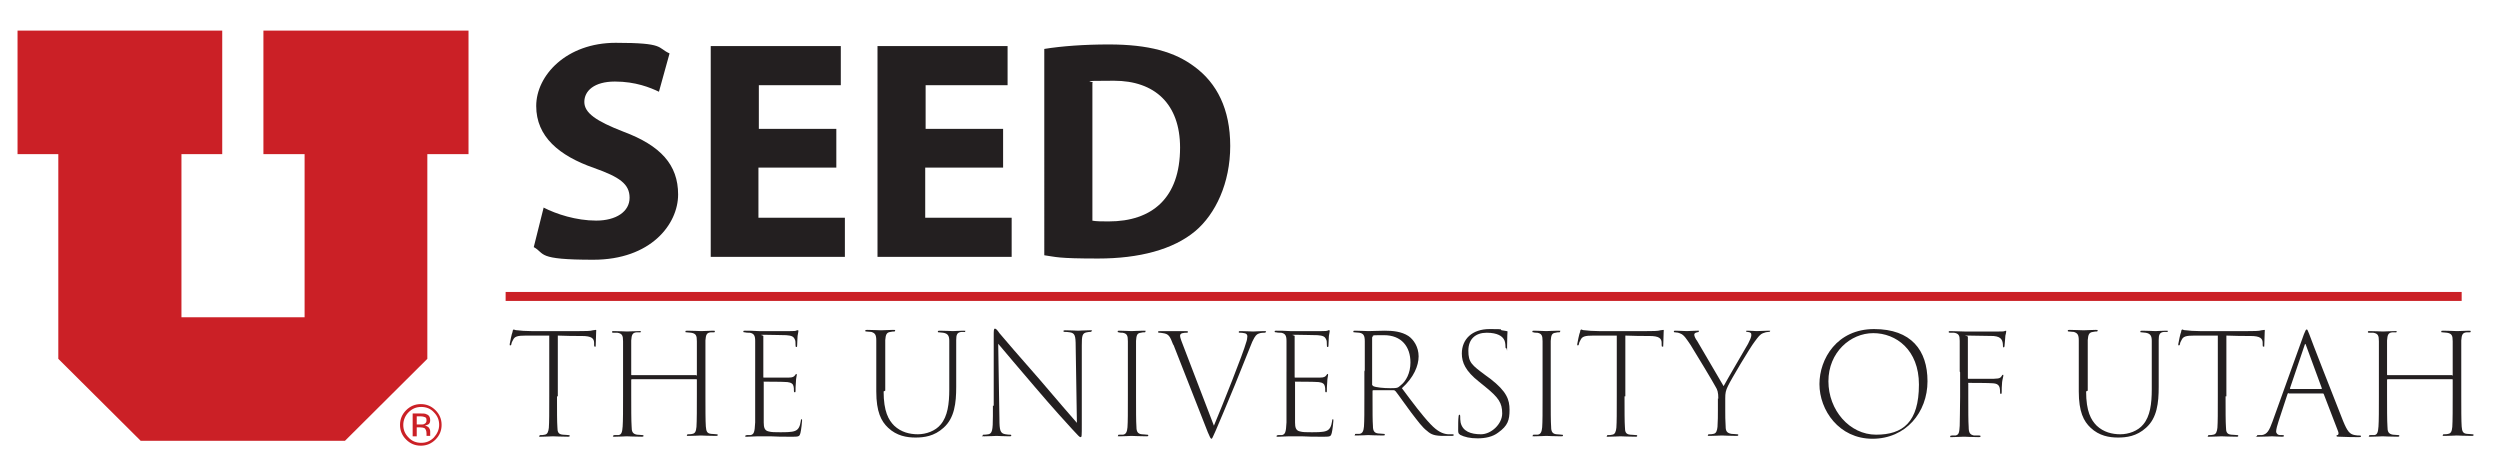
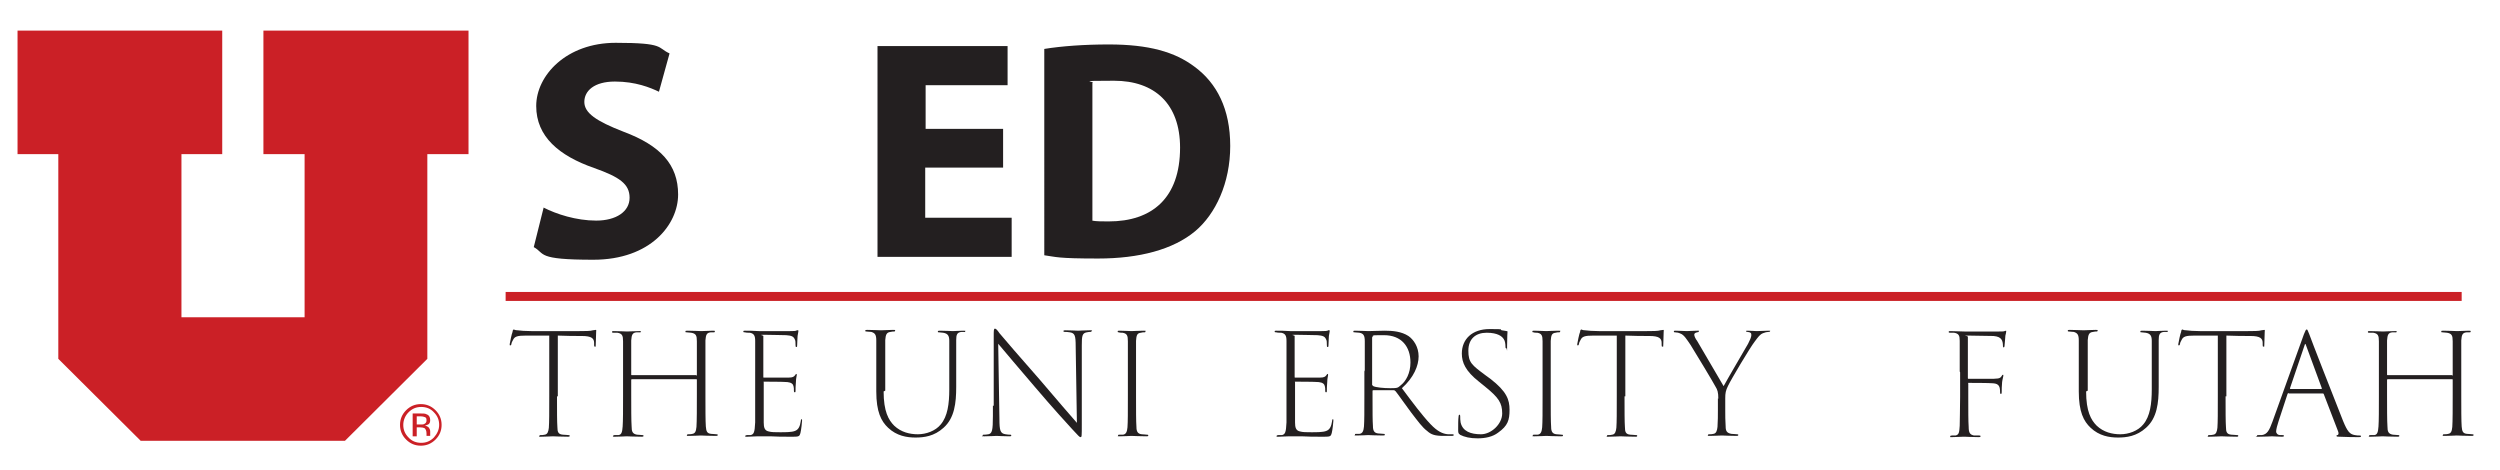
<svg xmlns="http://www.w3.org/2000/svg" viewBox="0 0 613.1 115.3">
  <defs>
    <style>.cls-1{fill:#231f20;}.cls-1,.cls-2,.cls-3{stroke-width:0px;}.cls-2{fill-rule:evenodd;}.cls-2,.cls-3{fill:#cb2026;}</style>
  </defs>
  <g id="Layer_1">
    <path class="cls-3" d="M106.8,107.8c-1,1-2.2,1.5-3.6,1.5s-2.6-.5-3.6-1.5c-1-1-1.5-2.2-1.5-3.6s.5-2.6,1.5-3.6c1-1,2.2-1.5,3.6-1.5s2.6.5,3.6,1.5c1,1,1.5,2.2,1.5,3.6s-.5,2.6-1.5,3.6ZM100.2,101.1c-.8.8-1.3,1.9-1.3,3.1s.4,2.2,1.3,3.1c.8.9,1.9,1.3,3.1,1.3s2.2-.4,3.1-1.3c.8-.9,1.3-1.9,1.3-3.1s-.4-2.2-1.3-3.1c-.8-.9-1.9-1.3-3.1-1.3s-2.2.4-3.1,1.3ZM103.1,101.4c.7,0,1.2,0,1.5.2.6.2.9.7.9,1.4s-.2.9-.5,1.1c-.2.1-.5.2-.8.3.4,0,.8.3,1,.5.2.3.3.6.3.9v.4c0,.1,0,.3,0,.4s0,.2,0,.3h0c0,0-.9,0-.9,0,0,0,0,0,0,0,0,0,0,0,0,0v-.2s0-.4,0-.4c0-.6-.2-1.1-.5-1.3-.2-.1-.6-.2-1.1-.2h-.8v2.2h-1v-5.6h1.9ZM104.2,102.3c-.2-.1-.6-.2-1.2-.2h-.8v2h.9c.4,0,.7,0,.9-.1.4-.2.6-.4.6-.9s-.1-.7-.4-.8Z" />
    <polygon class="cls-2" points="4.3 7.5 4.3 37.8 14.3 37.8 14.3 88 34.5 108.1 84.6 108.1 104.8 88 104.8 37.8 114.9 37.8 114.9 7.5 64.6 7.5 64.6 37.8 74.7 37.8 74.7 77.8 44.5 77.8 44.5 37.8 54.5 37.8 54.5 7.5 4.3 7.5" />
    <rect class="cls-3" x="124" y="71.6" width="479.7" height="2.2" />
    <path class="cls-1" d="M136.6,97.2c0,3.8,0,6.2.1,7.6,0,1.1.2,1.7,1.3,1.8.5,0,1.1.1,1.4.1s.3,0,.3.2-.1.2-.4.2c-1.5,0-3.5-.1-3.7-.1s-2,.1-2.9.1-.4,0-.4-.2.1-.2.3-.2c.3,0,.7,0,1-.1.7-.1.9-.8,1-1.7.1-1.4.1-3.6.1-7.7v-14.9c-1.7,0-3.7,0-5.7,0-2.1,0-2.8.2-3.2,1.1-.3.5-.3.6-.4,1,0,.3-.2.3-.3.3s-.1-.1-.1-.3c.1-.6.5-2.6.7-3,0-.4.2-.6.3-.6s.3.2.9.2c.8.1,1.9.2,3.4.2h11.8c1.2,0,2.8,0,3.3-.2.3,0,.5-.1.7-.1s.1.2.1.5c0,.7-.1,2.6-.1,3.2s0,.4-.2.4-.2-.1-.2-.5,0-.3,0-.4c0-1.1-.6-1.7-3-1.7-1.4,0-3.9,0-5.9-.1v14.9Z" />
    <path class="cls-1" d="M170.8,92.1c.1,0,.1,0,.1-.2v-.7c0-5.3,0-6.4,0-7.5,0-1.4-.2-1.9-1.4-2.1-.3,0-.8-.1-1.1-.1s-.3,0-.3-.2.1-.2.5-.2c1.2,0,3.1.1,3.4.1s2.2-.1,2.8-.1.5,0,.5.2-.1.2-.3.2-.4,0-.7,0c-1,.1-1.2.6-1.3,2,0,1.1,0,2.2,0,7.5v6c0,3.3,0,6.2.1,7.6.1,1.2.3,1.7,1.3,1.8.5,0,1,.1,1.3.1s.3,0,.3.2-.1.2-.5.2c-1.6,0-3.4-.1-3.6-.1s-2,.1-2.9.1-.5,0-.5-.2.1-.2.3-.2.7,0,1-.1c.6-.1.9-.5,1-1.7.1-1.4.1-4.7.1-8v-3.5c0-.1,0-.2-.1-.2h-15.8c-.1,0-.2,0-.2.2v3.6c0,3.3,0,6.4.1,7.8,0,1.2.2,1.8,1.3,2,.4,0,1,.1,1.3.1s.3,0,.3.2-.1.2-.5.2c-1.6,0-3.4-.1-3.6-.1s-1.8.1-2.8.1-.5,0-.5-.2.1-.2.4-.2.5,0,.9,0c.7-.1.9-.7,1-2.1.1-1.4.1-4.1.1-7.4v-6.1c0-5.3,0-6.3,0-7.4,0-1.4-.2-1.9-1.4-2.1-.4,0-.8,0-1,0s-.3,0-.3-.2.1-.2.4-.2c1.2,0,3,.1,3.3.1s2-.1,2.9-.1.4,0,.4.2-.1.1-.3.1-.3,0-.7,0c-1,.1-1.2.6-1.3,2,0,1.1,0,2.2,0,7.6v.7c0,.2,0,.2.1.2h15.8Z" />
    <path class="cls-1" d="M185.2,91.1c0-5.4,0-6.4,0-7.5,0-1.3-.3-1.8-1.3-2-.3,0-.9,0-1.2-.1-.3,0-.4,0-.4-.2s.1-.2.4-.2c.8,0,2.1,0,3.4.1.4,0,6.8,0,7.7,0,.7,0,1.5,0,1.6-.2.2,0,.2,0,.3,0,.1,0,.1.1.1.2,0,.2-.1.5-.2,1.2,0,.5-.1,1.2-.1,2.2,0,.3,0,.5-.2.5s-.2-.2-.2-.5c0-.6,0-1.1-.2-1.4-.3-.7-.8-.9-2.1-1-.8,0-3.8-.1-5.4-.1s-.2.1-.2.3v10c0,.2,0,.2.1.2.3,0,5.3,0,6.1,0,1,0,1.3-.2,1.6-.6.1-.2.2-.3.3-.3s.1.1.1.3c0,.2-.2.8-.2,1.6-.1,1-.1,1.8-.1,2.2,0,.3,0,.4-.2.4s-.2-.2-.2-.4c0-.5,0-.7-.1-1.1-.1-.5-.5-.9-1.5-1-1.1-.1-5.2-.1-5.6-.1s-.2,0-.2.2v3.2c0,1,0,5.8,0,6.6,0,1.2.2,2,1.2,2.2.7.2,1.5.2,2.8.2s2.8,0,3.6-.3c.9-.3,1.3-1.1,1.5-2.5,0-.3.1-.4.2-.4s.1.2.1.4c0,.3-.2,2.2-.4,3-.2.8-.4.9-1.8.9-2.5,0-4.1,0-5.5-.1-1.3,0-2.2,0-3.2,0s-1.7.1-2.5.1-.5,0-.5-.2.1-.1.4-.2c.3,0,.7,0,.9,0,.7-.2,1-.5,1.1-3.1,0-1.4,0-3.3,0-6.4v-6Z" />
    <path class="cls-1" d="M216.7,96c0,4.9,1.2,7,2.6,8.4,1.7,1.6,3.8,2.1,5.8,2.1s4.3-.8,5.6-2.4c1.7-2,2.1-5.1,2.1-8.6v-4.4c0-5.4,0-6.4,0-7.5,0-1.2-.3-1.8-1.5-2-.3,0-.7-.1-1-.1s-.3,0-.3-.2.2-.2.5-.2c1.3,0,2.9.1,3.2.1s1.7-.1,2.5-.1.5,0,.5.2-.2.1-.3.1-.3,0-.6,0c-1.1.1-1.3.7-1.3,2,0,1.1,0,2.1,0,7.5v4c0,3.9-.4,7.6-3.1,10-2.3,2.1-4.8,2.4-6.9,2.4s-4.6-.4-6.7-2.4c-1.7-1.6-2.9-3.9-2.9-8.9v-5.1c0-5.3,0-6.3,0-7.4,0-1.4-.3-1.8-1.2-2.1-.3,0-1-.1-1.2-.1s-.3,0-.3-.2.2-.2.5-.2c1.1,0,3,.1,3.4.1s2.1-.1,2.9-.1.5,0,.5.2-.1.2-.3.2-.4,0-.8.1c-1,.1-1.2.7-1.3,2,0,1.1,0,2.2,0,7.5v4.9Z" />
    <path class="cls-1" d="M243.7,99.5c0-9.3,0-10.4,0-16.9,0-1.6,0-2,.3-2s.7.5,1.1,1.1c1.1,1.3,5.2,6.1,9.8,11.3,4.6,5.4,7.7,9,9.2,10.7l-.3-18.8c0-2.6-.2-3.2-1.4-3.4-.5-.1-1-.1-1.2-.1s-.4,0-.4-.2c0-.2.2-.2.5-.2,1.2,0,2.8.1,3.1.1s1.7-.1,2.8-.1.5,0,.5.2-.1.1-.3.2c-.3,0-.4,0-.9.1-1.1.2-1.2.9-1.2,3.2v19.3c0,3,0,3.2-.3,3.2s-.5-.3-2.1-2c-1-1.1-4.6-5-9.1-10.3-3.6-4.2-7.5-8.8-9-10.6l.3,18.4c0,2.9.2,3.6,1.5,3.8.5.1.9.1,1.1.1s.3,0,.3.2-.1.2-.5.2c-1.4,0-2.7-.1-3.1-.1s-1.6.1-2.9.1-.5,0-.5-.2.1-.2.3-.2.6,0,1.1-.1c.9-.2,1.1-.9,1.1-4.5v-2.5Z" />
    <path class="cls-1" d="M276.6,91.1c0-5.3,0-6.3,0-7.4,0-1.4-.2-1.9-1.3-2.1-.3,0-.7,0-.9-.1-.2,0-.3,0-.3-.2s.1-.2.4-.2c.9,0,2.8.1,3,.1s2-.1,2.9-.1.5,0,.5.2-.1.2-.3.2c-.3,0-.5,0-.8.1-1,.1-1.1.7-1.2,2,0,1.1,0,2.2,0,7.5v6c0,3.8,0,6.2.1,7.6,0,1.1.3,1.7,1.3,1.8.5,0,1,.1,1.2.1.3,0,.4,0,.4.2s-.1.2-.5.2c-1.5,0-3.4-.1-3.6-.1s-1.9.1-2.8.1-.5,0-.5-.2.1-.2.4-.2.5,0,.8,0c.8-.1,1-.8,1.1-1.8.1-1.4.1-3.5.1-7.7v-6.1Z" />
-     <path class="cls-1" d="M287.7,84.5c-.8-2.1-1.1-2.6-2.5-2.8-.4-.1-.8-.1-.9-.1s-.3,0-.3-.2c0-.2.2-.2.7-.2,1.3,0,2.7,0,3.2,0s1.9,0,2.7,0,.7,0,.7.2,0,.2-.3.2-.6,0-1,.1c-.5.1-.6.4-.6.7,0,.4.5,1.7.9,2.7l7.4,19.3c2.1-5,7.2-17.8,7.9-20.4.2-.5.3-1.2.3-1.5s-.1-.7-.8-.8c-.4-.1-.7-.1-1-.1s-.3,0-.3-.2.1-.2.5-.2c1.2,0,2.6.1,3,.1s1.6-.1,2.6-.1.5,0,.5.2-.1.2-.4.2c-.7,0-1.2.1-1.7.4-.4.3-.9.9-1.8,3.3-1,2.5-2,5-3.7,9.2-2.1,5-3.5,8.5-4.7,11.2-.7,1.5-.8,1.9-1,1.9s-.4-.4-.9-1.6l-8.4-21.4Z" />
    <path class="cls-1" d="M315.5,91.1c0-5.4,0-6.4,0-7.5,0-1.3-.3-1.8-1.3-2-.3,0-.9,0-1.2-.1-.3,0-.4,0-.4-.2s.1-.2.4-.2c.8,0,2.1,0,3.4.1.4,0,6.8,0,7.7,0,.7,0,1.5,0,1.6-.2.2,0,.2,0,.3,0,.1,0,.1.1.1.2,0,.2-.1.5-.2,1.2,0,.5-.1,1.2-.1,2.2,0,.3,0,.5-.2.5s-.2-.2-.2-.5c0-.6,0-1.1-.2-1.4-.3-.7-.8-.9-2.1-1-.8,0-3.8-.1-5.4-.1s-.2.1-.2.3v10c0,.2,0,.2.1.2.3,0,5.3,0,6.1,0,1,0,1.3-.2,1.6-.6.1-.2.2-.3.3-.3s.1.1.1.3c0,.2-.2.8-.2,1.6-.1,1-.1,1.8-.1,2.2,0,.3,0,.4-.2.4s-.2-.2-.2-.4c0-.5,0-.7-.1-1.1-.1-.5-.5-.9-1.5-1-1.1-.1-5.2-.1-5.6-.1s-.2,0-.2.2v3.2c0,1,0,5.8,0,6.6,0,1.2.2,2,1.2,2.2.7.2,1.5.2,2.8.2s2.8,0,3.6-.3c.9-.3,1.3-1.1,1.5-2.5,0-.3.1-.4.2-.4s.1.2.1.4c0,.3-.2,2.2-.4,3-.2.8-.4.9-1.8.9-2.5,0-4.1,0-5.5-.1-1.3,0-2.2,0-3.2,0s-1.7.1-2.5.1-.5,0-.5-.2.1-.1.4-.2c.3,0,.7,0,.9,0,.7-.2,1-.5,1.1-3.1,0-1.4,0-3.3,0-6.4v-6Z" />
    <path class="cls-1" d="M334.7,91.1c0-5.3,0-6.3,0-7.4,0-1.4-.3-1.9-1.3-2.1-.3,0-.9-.1-1.2-.1s-.3,0-.3-.2.1-.2.4-.2c1.1,0,2.8.1,3.3.1s3-.1,4-.1c2,0,4.1.2,5.8,1.3,1.3.9,2.5,2.7,2.5,5s-1.2,5.2-4.1,7.8c2.6,3.5,5,6.7,7,8.8,1.7,1.8,3,2.4,4.3,2.5.5,0,.9,0,1.1,0s.3,0,.3.2-.2.2-.6.2h-1.8c-2.2,0-3.1-.3-4.1-1.2-1.2-.9-2.2-2.3-3.9-4.5-1.3-1.7-3-4.2-3.8-5.2-.2-.2-.3-.3-.5-.3h-5c-.1,0-.2,0-.2.2v1.9c0,3.5,0,5.3.1,6.7,0,1.1.3,1.7,1.3,1.8.4,0,1,.1,1.3.1s.3,0,.3.2-.1.2-.5.2c-1.5,0-3.5-.1-3.6-.1s-1.7.1-2.7.1-.5,0-.5-.2,0-.2.3-.2.5,0,.8,0c.8-.1,1-.8,1.1-1.8.1-1.4.1-3.6.1-7.7v-6.1ZM336.6,94.4c0,.1,0,.2.2.3.6.3,2.4.5,4.2.5s1.8-.1,2.5-.7c1.3-1,2.4-3,2.4-5.6,0-3.9-2.2-6.7-6.5-6.7s-2.2.1-2.6.2c-.2.1-.3.2-.3.5v11.6Z" />
    <path class="cls-1" d="M358.1,106.6c-.4-.2-.5-.4-.5-1.1,0-1.4,0-2.7.1-3.3,0-.3.1-.5.2-.5s.2.1.2.4c0,.4,0,1,.1,1.5.5,2.2,2.5,2.9,5,2.9s5.2-2.5,5.2-5.1-.9-3.9-4.1-6.5l-1.6-1.3c-3.3-2.6-4.2-4.7-4.2-6.9,0-3.5,2.5-6,6.8-6s2.2.1,3,.3c.5.1.8.1,1.2.2.2,0,.2,0,.2.2,0,.2-.1,1.1-.1,3.4s0,.6-.2.6-.2-.1-.2-.4c0-.6-.1-1.4-.4-1.8-.4-.7-1.5-1.6-4.2-1.6s-4.5,1.5-4.5,4.4.8,3.5,4.3,6.1l1.1.8c4,3.1,4.7,5.1,4.7,7.6s-.4,3.9-2.8,5.6c-1.3,1-3.1,1.4-5,1.4s-3.2-.3-4.4-.9Z" />
    <path class="cls-1" d="M378.3,91.1c0-5.3,0-6.3,0-7.4,0-1.4-.2-1.9-1.3-2.1-.3,0-.7,0-.9-.1-.2,0-.3,0-.3-.2s.1-.2.4-.2c.9,0,2.8.1,3,.1s2-.1,2.9-.1.5,0,.5.2-.1.2-.3.2c-.3,0-.5,0-.8.1-1,.1-1.1.7-1.2,2,0,1.1,0,2.2,0,7.5v6c0,3.8,0,6.2.1,7.6,0,1.1.3,1.7,1.3,1.8.5,0,1,.1,1.2.1.3,0,.4,0,.4.2s-.1.2-.5.2c-1.5,0-3.4-.1-3.6-.1s-1.9.1-2.8.1-.5,0-.5-.2.1-.2.4-.2.5,0,.8,0c.8-.1,1-.8,1.1-1.8.1-1.4.1-3.5.1-7.7v-6.1Z" />
    <path class="cls-1" d="M398.4,97.2c0,3.8,0,6.2.1,7.6,0,1.1.2,1.7,1.3,1.8.5,0,1.1.1,1.4.1s.3,0,.3.2-.1.2-.4.2c-1.5,0-3.5-.1-3.7-.1s-2,.1-2.9.1-.4,0-.4-.2.1-.2.3-.2c.3,0,.7,0,1-.1.7-.1.9-.8,1-1.7.1-1.4.1-3.6.1-7.7v-14.9c-1.7,0-3.7,0-5.7,0-2.1,0-2.8.2-3.2,1.1-.3.5-.3.6-.4,1,0,.3-.2.3-.3.3s-.1-.1-.1-.3c.1-.6.5-2.6.7-3,0-.4.2-.6.3-.6s.3.2.9.2c.8.1,1.9.2,3.4.2h11.8c1.2,0,2.8,0,3.3-.2.3,0,.5-.1.7-.1s.1.2.1.5c0,.7-.1,2.6-.1,3.2s0,.4-.2.4-.2-.1-.2-.5,0-.3,0-.4c0-1.1-.6-1.7-3-1.7-1.4,0-3.9,0-5.9-.1v14.9Z" />
    <path class="cls-1" d="M421.4,97.8c0-1.6-.2-2.2-.7-3-.4-.8-4.9-8.3-6.1-10.2-.9-1.3-1.6-2.5-2.5-2.8-.4-.2-.9-.3-1.3-.3-.2,0-.3,0-.3-.2s.1-.2.4-.2c.7,0,2.3.1,2.8.1s1.7-.1,2.5-.1.4,0,.4.2-.1.1-.4.2c-.5.1-.7.3-.7.6s.3,1,.7,1.5c.6,1,5.9,10.1,6.5,11.1.8-1.5,5.2-9,6-10.4.4-.8.8-1.6.8-2.1s-.1-.7-.9-.8c-.3,0-.4-.1-.4-.2s.2-.1.4-.1c.8,0,1.8.1,2.2.1.7,0,2.3-.1,2.9-.1s.4,0,.4.1-.1.2-.4.2c-.4,0-.8.1-1.3.3-.8.3-1.2.9-2.1,2.1-1.1,1.4-5.8,9.3-6.5,10.8-.6,1.2-.7,1.8-.7,3.1v2.8c0,1.4,0,2.7.1,4.1,0,1.1.3,1.6,1.4,1.8.5,0,1.1.1,1.4.1s.3.1.3.2c0,.1-.1.2-.4.2-1.7,0-3.2-.1-3.6-.1s-2.1.1-3,.1-.4,0-.4-.2,0-.2.3-.2.7,0,1-.1c.7-.1.9-.8,1-1.7.1-1.4.1-2.9.1-4.1v-2.9Z" />
-     <path class="cls-1" d="M446.2,94.2c0-6.2,4.3-13.5,13.4-13.5s13.1,5.2,13.1,12.8-5.3,14.1-13.5,14.1-13-7-13-13.4ZM470.6,94.3c0-8.5-5.6-12.6-11.2-12.6s-11,4.7-11,11.8,5.2,13.1,11.7,13.1,10.5-3,10.5-12.3Z" />
    <path class="cls-1" d="M480.6,91.1c0-5.4,0-6.4,0-7.5,0-1.3-.2-1.8-1.4-2-.3,0-.5,0-.9,0-.3,0-.4,0-.4-.2,0-.2.1-.2.4-.2,1.2,0,2.5.1,3.5.1s7.5,0,8.3,0c.8,0,1.3,0,1.5-.1.1,0,.3-.1.3-.1.1,0,.1,0,.1.2,0,.2-.1.6-.2,1-.1,1-.1,1.6-.2,2.4,0,.3-.1.5-.2.5s-.2-.1-.2-.4c0-.6-.1-1.2-.4-1.6-.3-.4-.8-.7-1.9-.8-2,0-4.2-.1-6.1-.1s-.2,0-.2.3v10.1c0,.2,0,.2.2.2.7,0,3,0,4.7,0,2.5,0,3,0,3.4-.7.1-.2.2-.3.3-.3s.1.1.1.2c0,.3-.2.8-.3,1.6-.1.9-.1,2-.1,2.4,0,.3,0,.5-.2.5-.2,0-.2-.2-.2-.4,0-1.3-.2-2.1-1.7-2.2-1-.1-5.5-.1-5.9-.1s-.2,0-.2.2v3.2c0,3.5,0,6,.1,7.4,0,1.4.3,1.9,1.3,2.1.5,0,.9,0,1.2,0,.3,0,.4,0,.4.2s-.1.2-.5.2c-1.6,0-3-.1-3.4-.1h-.3c-.6,0-1.8.1-2.7.1s-.5,0-.5-.2,0-.1.4-.2c.3,0,.6,0,.9,0,.8-.2.9-.7,1-2.4,0-1.5.1-3.9.1-7.1v-6Z" />
    <path class="cls-1" d="M511.6,96c0,4.9,1.2,7,2.6,8.4,1.7,1.6,3.8,2.1,5.8,2.1s4.3-.8,5.6-2.4c1.7-2,2.1-5.1,2.1-8.6v-4.4c0-5.4,0-6.4,0-7.5,0-1.2-.3-1.8-1.5-2-.3,0-.7-.1-1-.1s-.3,0-.3-.2.2-.2.5-.2c1.3,0,2.9.1,3.2.1s1.7-.1,2.5-.1.5,0,.5.2-.2.1-.3.1-.3,0-.6,0c-1.1.1-1.3.7-1.3,2,0,1.1,0,2.1,0,7.5v4c0,3.9-.4,7.6-3.1,10-2.3,2.1-4.8,2.4-6.9,2.4s-4.6-.4-6.7-2.4c-1.7-1.6-2.9-3.9-2.9-8.9v-5.1c0-5.3,0-6.3,0-7.4,0-1.4-.3-1.8-1.2-2.1-.3,0-1-.1-1.2-.1s-.3,0-.3-.2.2-.2.5-.2c1.1,0,3,.1,3.4.1s2.1-.1,2.9-.1.5,0,.5.2-.1.2-.3.2-.4,0-.8.1c-1,.1-1.2.7-1.3,2,0,1.1,0,2.2,0,7.5v4.9Z" />
    <path class="cls-1" d="M545.8,97.2c0,3.8,0,6.2.1,7.6,0,1.1.2,1.7,1.3,1.8.5,0,1.1.1,1.4.1s.3,0,.3.2-.1.2-.4.2c-1.5,0-3.5-.1-3.7-.1s-2,.1-2.9.1-.4,0-.4-.2.1-.2.3-.2c.3,0,.7,0,1-.1.7-.1.9-.8,1-1.7.1-1.4.1-3.6.1-7.7v-14.9c-1.7,0-3.7,0-5.7,0-2.1,0-2.8.2-3.2,1.1-.3.5-.3.6-.4,1,0,.3-.2.3-.3.3s-.1-.1-.1-.3c.1-.6.5-2.6.7-3,0-.4.2-.6.3-.6s.3.2.9.2c.8.1,1.9.2,3.4.2h11.8c1.2,0,2.8,0,3.3-.2.3,0,.5-.1.7-.1s.1.2.1.5c0,.7-.1,2.6-.1,3.2s0,.4-.2.4-.2-.1-.2-.5,0-.3,0-.4c0-1.1-.6-1.7-3-1.7-1.4,0-3.9,0-5.9-.1v14.9Z" />
    <path class="cls-1" d="M561.3,96.4c-.1,0-.2,0-.3.2l-2.2,6.7c-.3.9-.6,2-.6,2.5s.4.9,1,.9h.5c.3,0,.4,0,.4.2s-.2.2-.5.2c-.8,0-2.1-.1-2.4-.1s-1.7.1-3.2.1-.5,0-.5-.2.1-.2.4-.2.5,0,.8,0c1.3-.2,1.8-1.1,2.6-3.3l7.7-21.4c.4-1,.5-1.2.7-1.2s.2.2.6,1.1c.4,1.2,6,15.5,8.3,21.3,1.1,2.7,1.7,3.3,2.9,3.5.5.1.8.1,1.1.1s.4,0,.4.2-.2.2-.5.2c-.8,0-3.1,0-4.8-.1-.4,0-.7,0-.7-.2s0-.1.2-.2c.3,0,.4-.4.2-.9l-3.5-9.1c0-.1-.1-.2-.2-.2h-8.4ZM569.3,95.4c.1,0,.1-.1.1-.2l-3.9-10.6c-.1-.3-.2-.4-.3,0l-3.6,10.6c0,.1,0,.2.1.2h7.7Z" />
    <path class="cls-1" d="M601.4,92.1c.1,0,.1,0,.1-.2v-.7c0-5.3,0-6.4,0-7.5,0-1.4-.2-1.9-1.4-2.1-.3,0-.8-.1-1.1-.1s-.3,0-.3-.2.1-.2.5-.2c1.2,0,3.1.1,3.4.1s2.2-.1,2.8-.1.5,0,.5.2-.1.2-.3.2-.4,0-.7,0c-1,.1-1.2.6-1.3,2,0,1.1,0,2.2,0,7.5v6c0,3.3,0,6.2.1,7.6.1,1.2.3,1.7,1.3,1.8.5,0,1,.1,1.3.1s.3,0,.3.2-.1.2-.5.2c-1.6,0-3.4-.1-3.6-.1s-2,.1-2.9.1-.5,0-.5-.2.1-.2.3-.2.7,0,1-.1c.6-.1.9-.5,1-1.7.1-1.4.1-4.7.1-8v-3.5c0-.1,0-.2-.1-.2h-15.8c-.1,0-.2,0-.2.2v3.6c0,3.3,0,6.4.1,7.8,0,1.2.2,1.8,1.3,2,.4,0,1,.1,1.3.1s.3,0,.3.2-.1.2-.5.2c-1.6,0-3.4-.1-3.6-.1s-1.8.1-2.8.1-.5,0-.5-.2.1-.2.4-.2.5,0,.9,0c.7-.1.9-.7,1-2.1.1-1.4.1-4.1.1-7.4v-6.1c0-5.3,0-6.3,0-7.4,0-1.4-.2-1.9-1.4-2.1-.4,0-.8,0-1,0s-.3,0-.3-.2.1-.2.4-.2c1.2,0,3,.1,3.3.1s2-.1,2.9-.1.4,0,.4.2-.1.1-.3.1-.3,0-.7,0c-1,.1-1.2.6-1.3,2,0,1.1,0,2.2,0,7.6v.7c0,.2,0,.2.1.2h15.8Z" />
  </g>
  <g id="UNICOS">
    <path class="cls-1" d="M133.3,50.9c3.1,1.6,8,3.2,12.9,3.2s8.2-2.2,8.2-5.6-2.5-5.1-8.7-7.3c-8.6-3-14.2-7.7-14.2-15.2s7.4-15.5,19.5-15.5,10.1,1.2,13.2,2.6l-2.6,9.4c-2.1-1-5.7-2.5-10.8-2.5s-7.5,2.3-7.5,5,2.9,4.7,9.6,7.3c9.1,3.4,13.4,8.1,13.4,15.4s-6.7,16-20.8,16-11.7-1.5-14.6-3.1l2.4-9.6Z" />
-     <path class="cls-1" d="M205,41.1h-19v12.3h21.2v9.6h-32.9V11.3h31.9v9.6h-20.1v10.7h19v9.5Z" />
    <path class="cls-1" d="M245.9,41.1h-19v12.3h21.2v9.6h-32.9V11.3h31.9v9.6h-20.1v10.7h19v9.5Z" />
    <path class="cls-1" d="M256.1,12c4.3-.7,9.9-1.1,15.8-1.1,9.8,0,16.2,1.8,21.1,5.5,5.4,4,8.7,10.3,8.7,19.4s-3.6,16.7-8.6,20.9c-5.4,4.5-13.7,6.7-23.8,6.7s-10.3-.4-13.2-.8V12ZM267.8,54.1c1,.2,2.6.2,4.1.2,10.6,0,17.5-5.7,17.5-18.1,0-10.7-6.2-16.4-16.2-16.4s-4.3.2-5.3.5v33.8Z" />
  </g>
</svg>